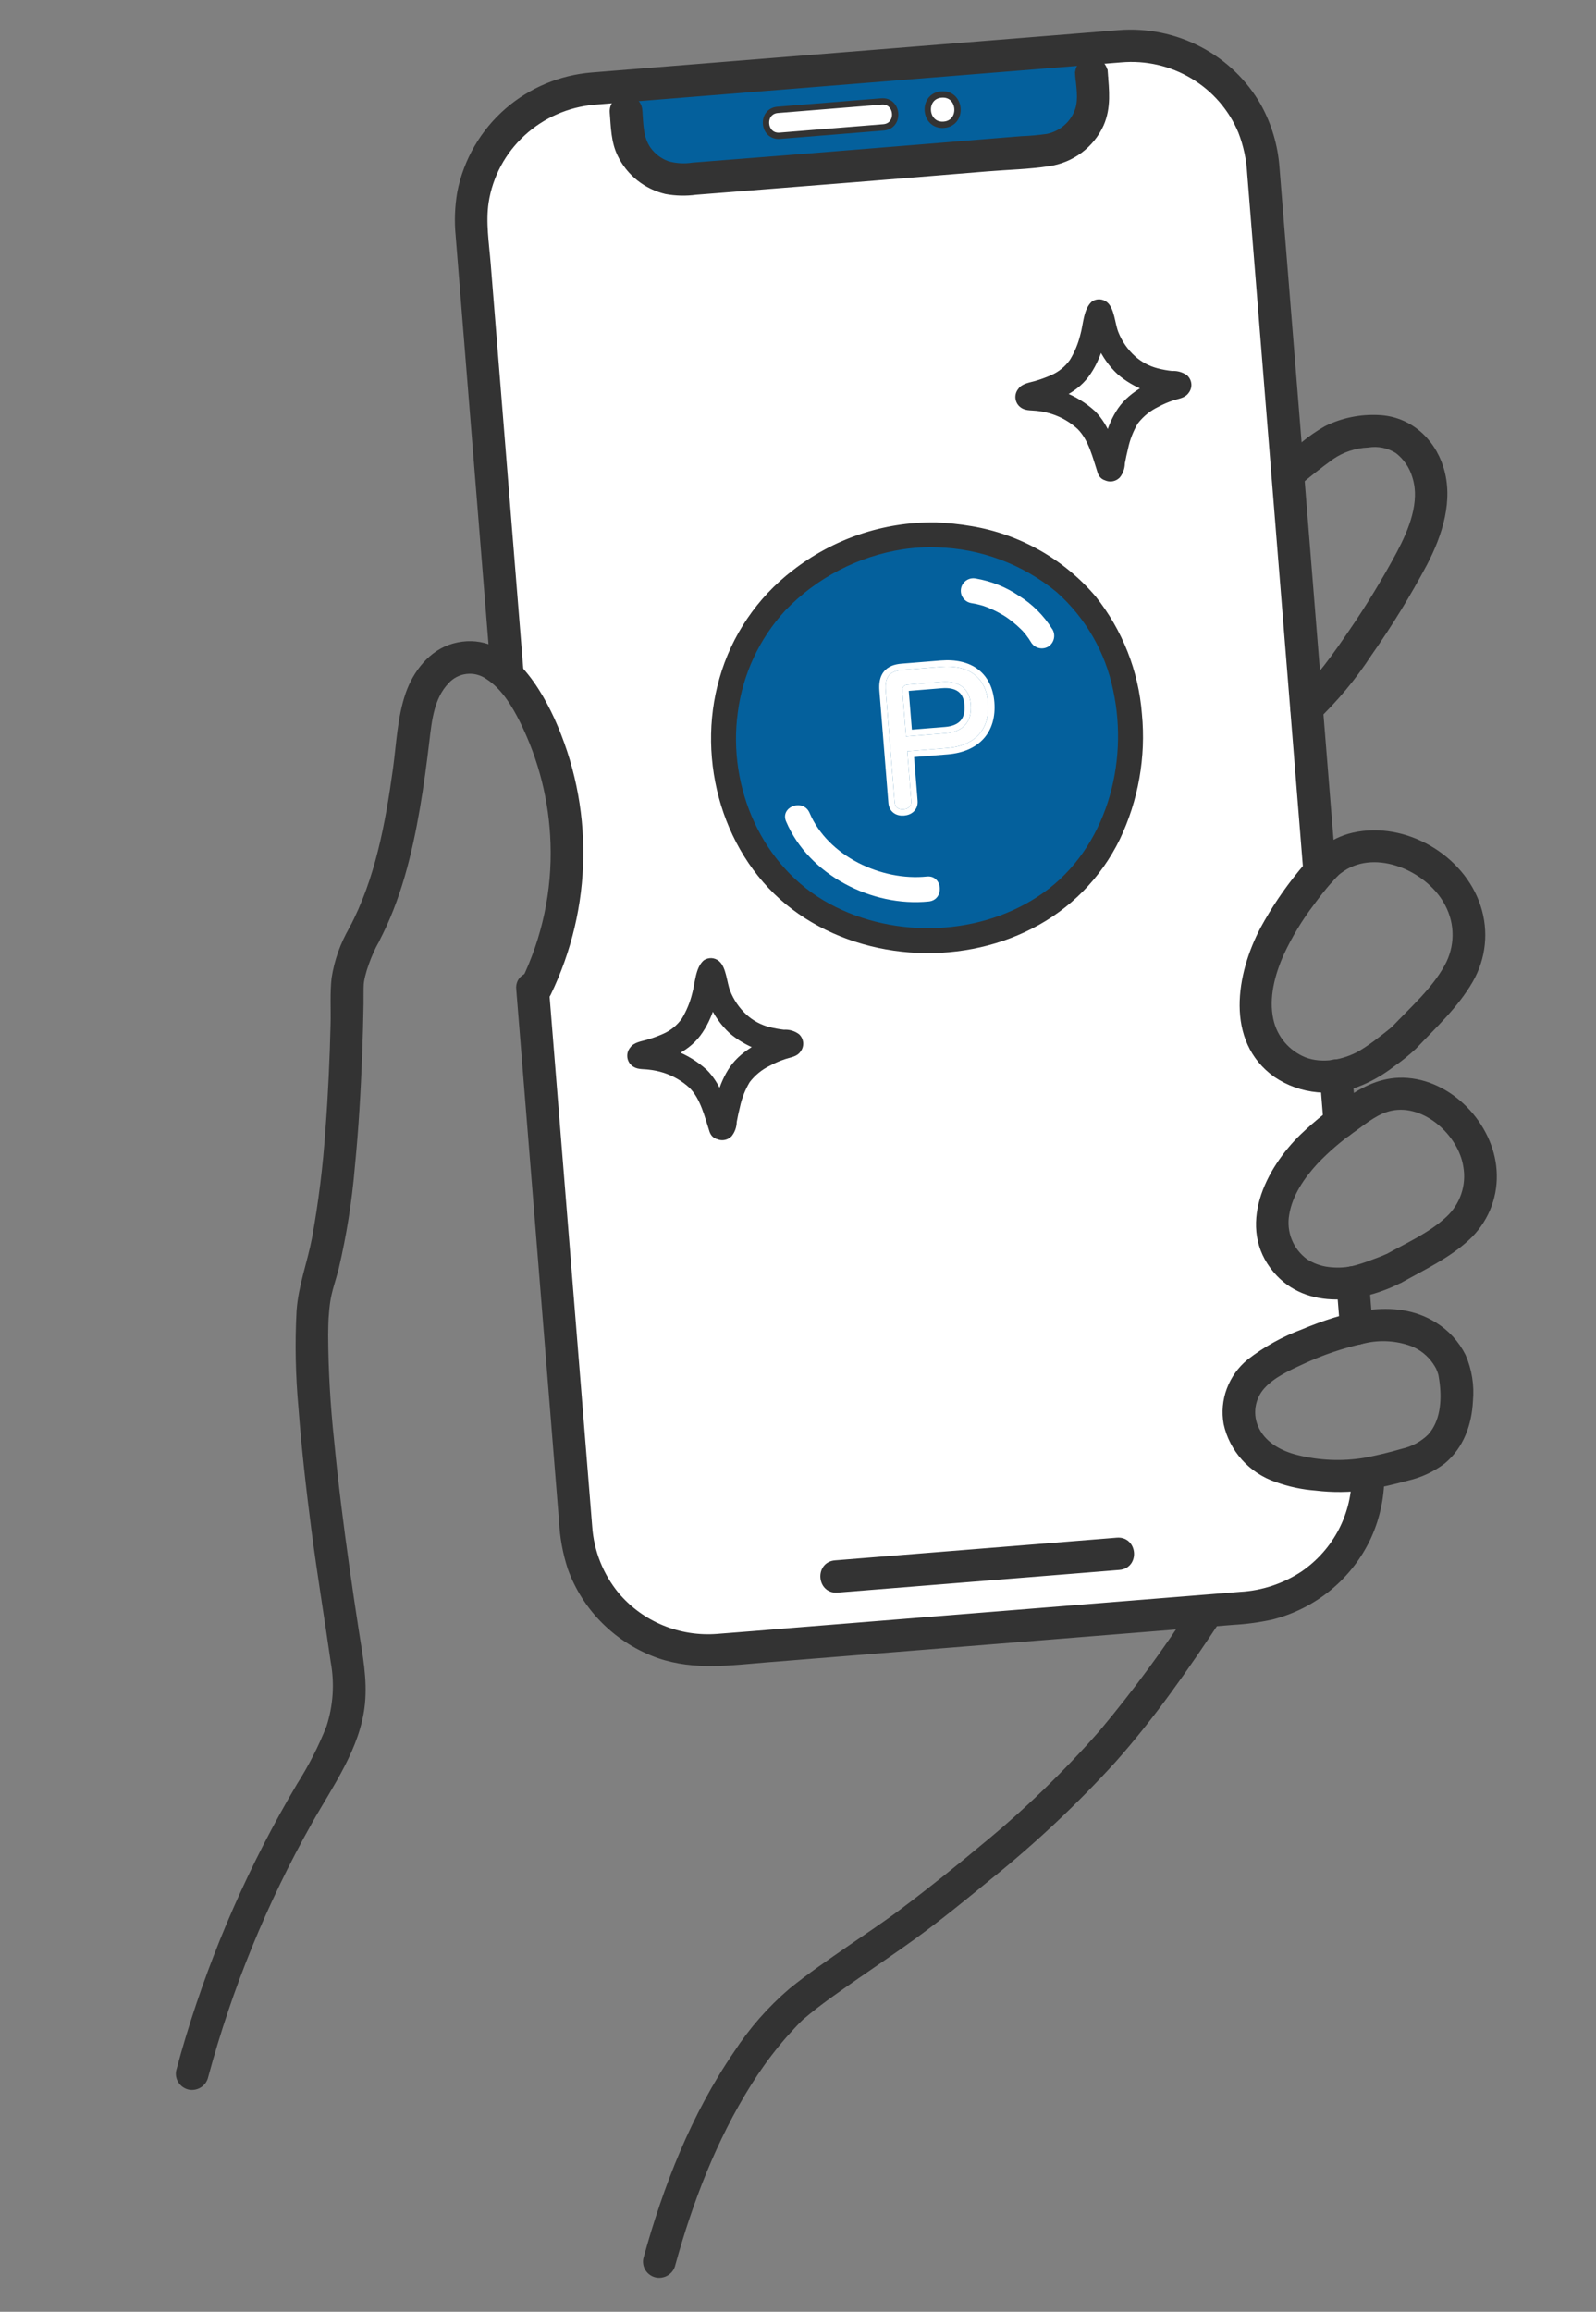
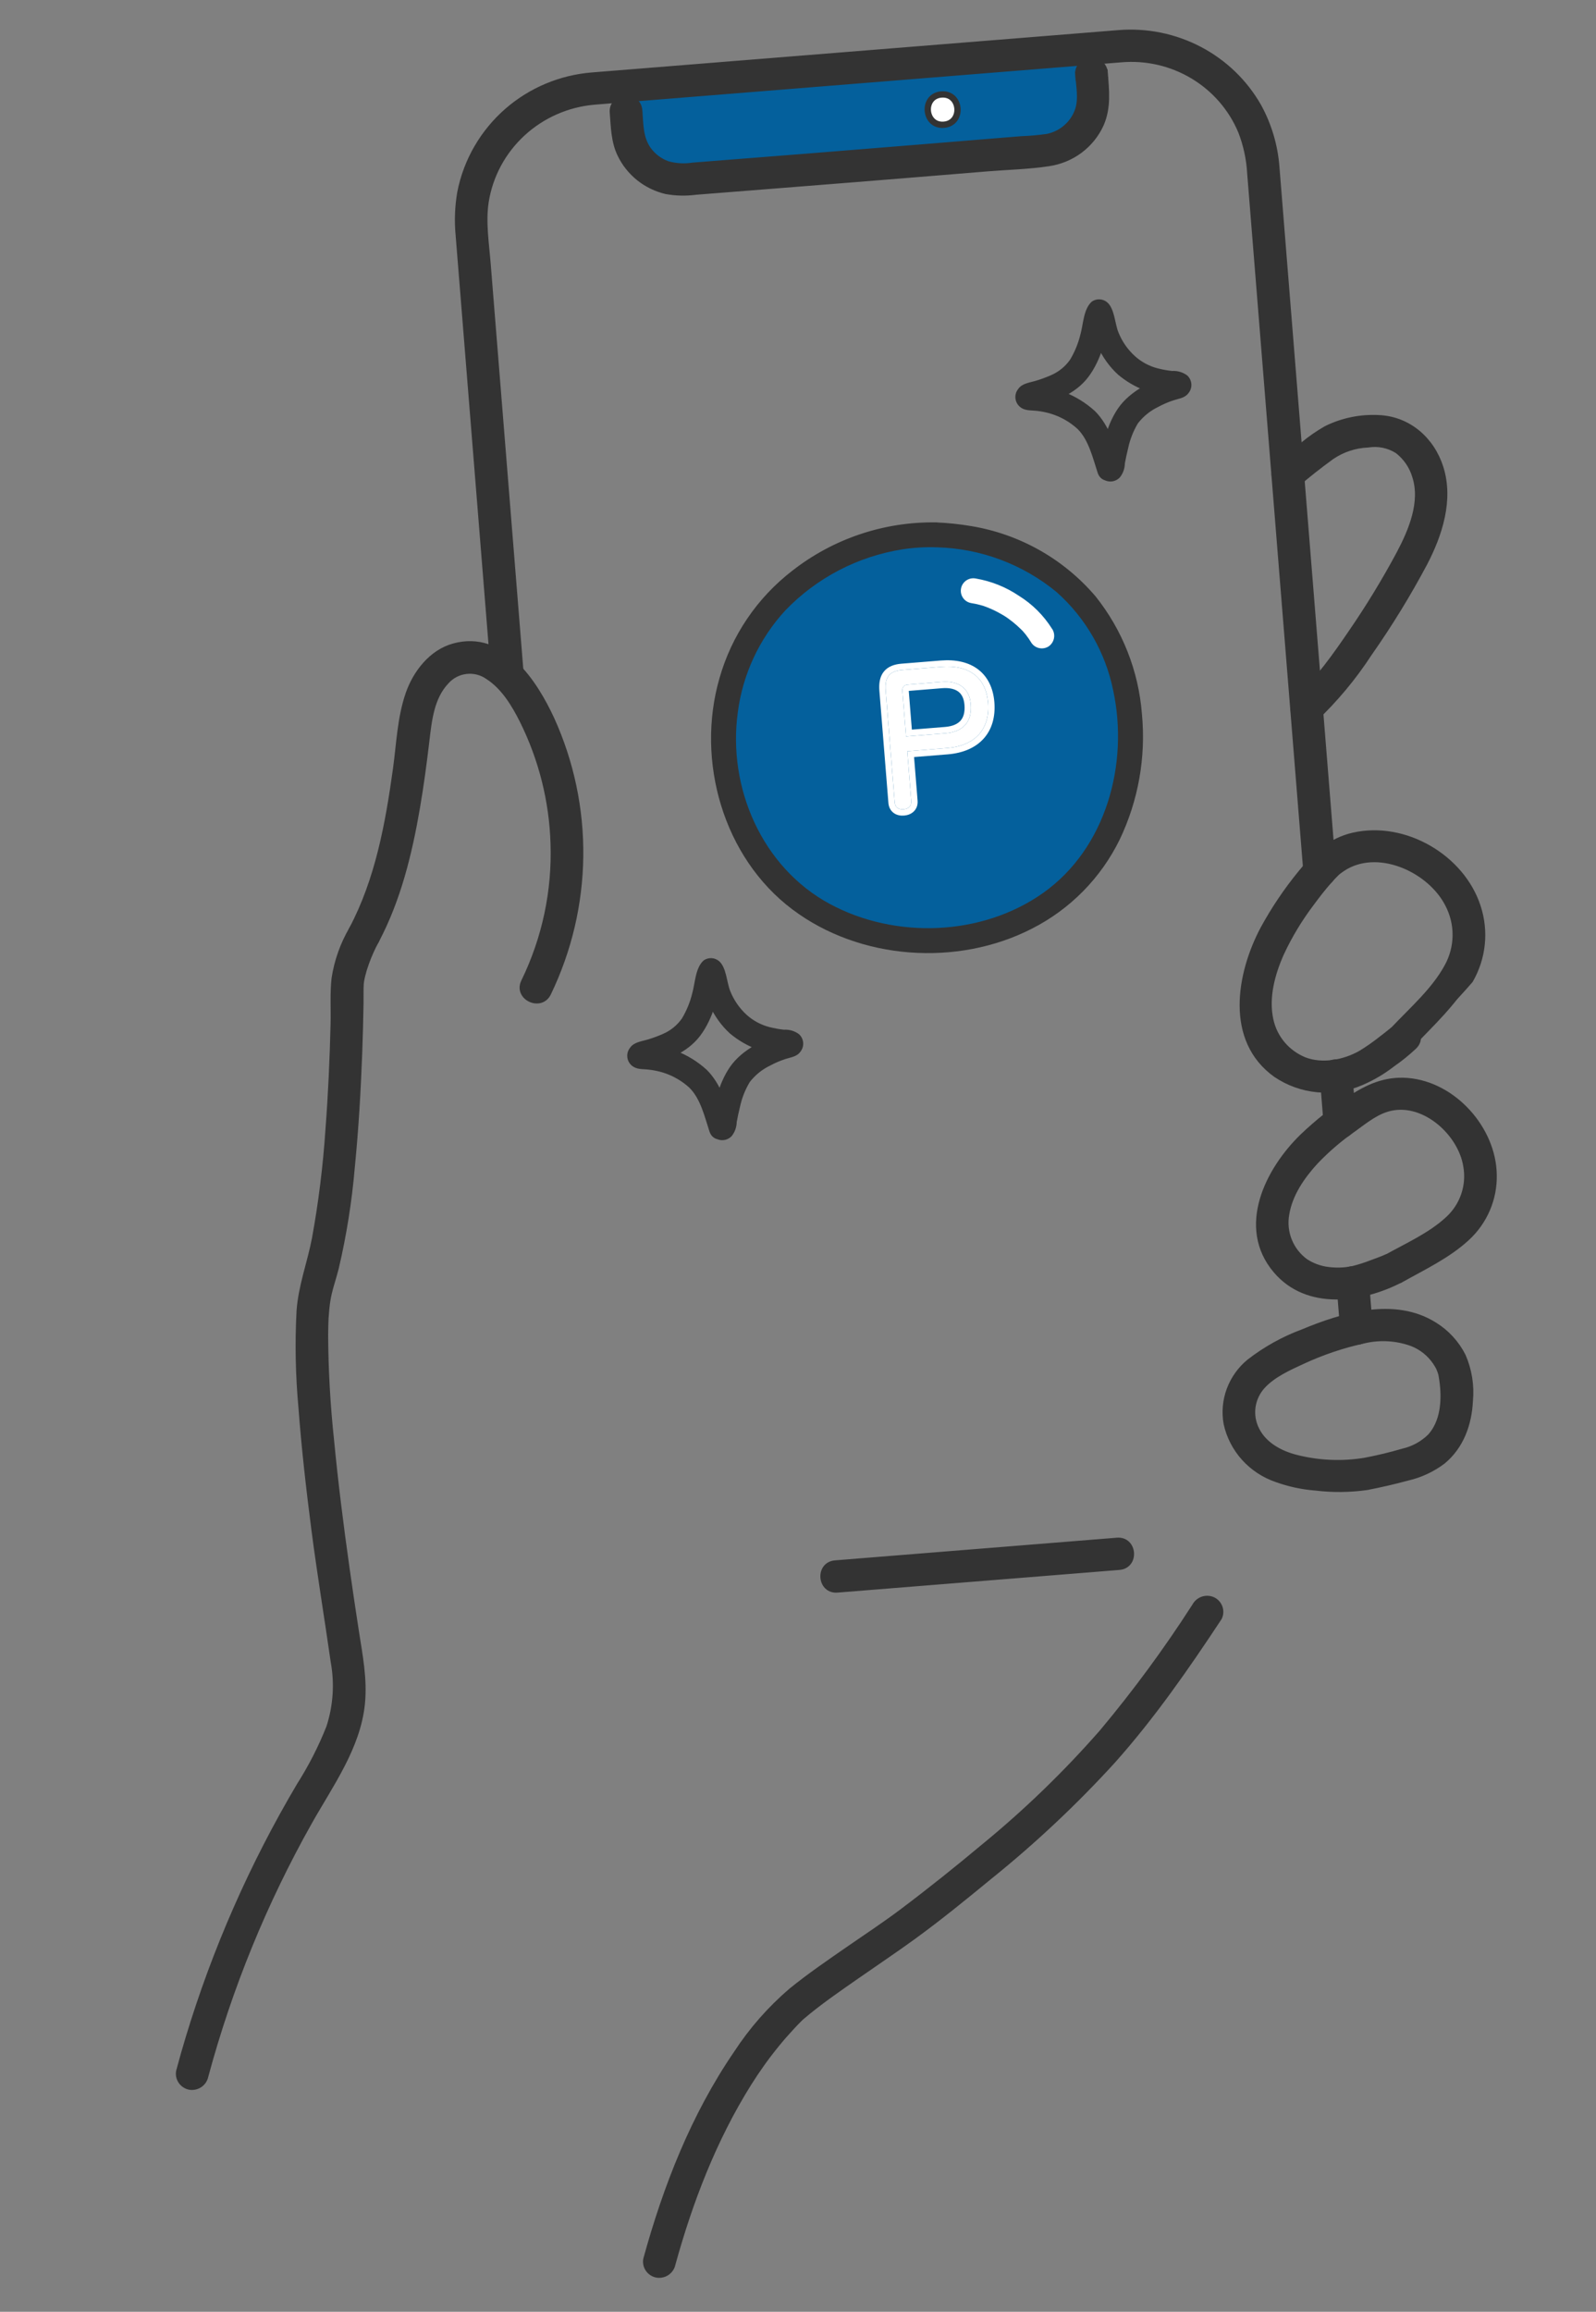
<svg xmlns="http://www.w3.org/2000/svg" width="58" height="84" viewBox="0 0 58 84" fill="none">
  <rect x="0" y="0" width="58" height="84" fill="#808080" stroke="none" />
-   <path d="M49.625 53.556C49.023 53.646 48.412 53.652 47.809 53.573C46.838 53.486 45.844 53.158 45.327 52.342C45.073 51.959 44.97 51.498 45.035 51.045C45.101 50.592 45.331 50.177 45.683 49.879C46.27 49.372 47.779 48.629 49.294 48.279L49.158 46.593C48.321 46.741 47.392 46.563 46.823 45.944C46.543 45.636 46.353 45.258 46.272 44.852C46.191 44.445 46.221 44.025 46.361 43.633C46.621 42.814 47.203 42.075 47.838 41.487C48.054 41.287 48.362 41.033 48.691 40.785L48.554 39.08C47.988 39.182 47.405 39.088 46.903 38.815C46.5 38.58 46.169 38.242 45.944 37.836C45.719 37.431 45.609 36.973 45.625 36.511C45.622 35.553 45.99 34.575 46.466 33.739C46.9 33.005 47.399 32.31 47.957 31.662L45.895 6.015C45.792 4.763 45.191 3.604 44.223 2.791C43.255 1.978 41.998 1.578 40.73 1.678L21.541 3.221C20.272 3.324 19.095 3.92 18.269 4.877C17.442 5.835 17.034 7.076 17.133 8.328L18.436 24.538C18.739 24.841 18.997 25.185 19.203 25.558C20.073 27.134 20.552 28.89 20.6 30.685C20.648 32.48 20.264 34.261 19.479 35.883L19.346 35.842L20.936 55.619C21.038 56.871 21.64 58.031 22.608 58.844C23.577 59.657 24.834 60.057 26.103 59.956L45.292 58.413C46.52 58.313 47.663 57.751 48.485 56.845C49.307 55.938 49.746 54.755 49.711 53.54L49.71 53.538C49.683 53.544 49.655 53.551 49.625 53.556Z" fill="white" stroke="#333333" stroke-width="0.23" />
  <path d="M39.614 2.03L39.737 3.556C39.778 4.066 39.613 4.571 39.277 4.961C38.941 5.351 38.462 5.594 37.946 5.636C36.092 5.788 33.312 6.015 31.434 6.17C29.557 6.317 26.776 6.537 24.922 6.684C24.405 6.724 23.894 6.561 23.5 6.23C23.106 5.898 22.862 5.426 22.821 4.916L22.698 3.39" fill="#04609C" />
  <path d="M39.614 2.03L39.737 3.556C39.778 4.066 39.613 4.571 39.277 4.961C38.941 5.351 38.462 5.594 37.946 5.636C36.092 5.788 33.312 6.015 31.434 6.17C29.557 6.317 26.776 6.537 24.922 6.684C24.405 6.724 23.894 6.561 23.5 6.23C23.106 5.898 22.862 5.426 22.821 4.916L22.698 3.39" stroke="#333333" stroke-width="0.23" />
  <path d="M47.072 17.627C47.49 17.259 47.933 16.914 48.384 16.586C48.775 16.319 49.235 16.166 49.711 16.146C50.088 16.085 50.474 16.165 50.795 16.37C51.099 16.605 51.322 16.929 51.432 17.296C51.743 18.241 51.3 19.294 50.858 20.127C50.331 21.109 49.751 22.062 49.119 22.982C48.561 23.801 47.921 24.714 47.209 25.353C47.108 25.427 47.039 25.536 47.017 25.659C46.995 25.781 47.021 25.907 47.089 26.011C47.162 26.113 47.273 26.183 47.398 26.204C47.523 26.226 47.652 26.198 47.756 26.127C48.514 25.409 49.183 24.606 49.75 23.734C50.487 22.684 51.158 21.59 51.76 20.459C52.304 19.414 52.709 18.167 52.343 17.002C52.025 15.99 51.183 15.24 50.095 15.196C49.442 15.163 48.792 15.297 48.207 15.585C47.911 15.753 47.632 15.946 47.371 16.163C47.081 16.384 46.797 16.61 46.523 16.851C46.422 16.925 46.354 17.035 46.332 17.157C46.309 17.279 46.335 17.405 46.404 17.509C46.477 17.612 46.588 17.681 46.713 17.703C46.838 17.725 46.967 17.697 47.071 17.626L47.072 17.627Z" fill="#333333" stroke="#333333" stroke-width="0.23" />
  <path d="M49.169 40.747L49.032 39.041C49.022 38.916 48.962 38.8 48.866 38.719C48.769 38.638 48.644 38.598 48.517 38.608C48.39 38.619 48.273 38.678 48.19 38.773C48.108 38.869 48.067 38.993 48.077 39.118L48.214 40.824C48.224 40.949 48.284 41.065 48.381 41.146C48.478 41.227 48.603 41.267 48.73 41.257C48.856 41.247 48.974 41.187 49.056 41.092C49.139 40.996 49.179 40.872 49.169 40.747Z" fill="#333333" stroke="#333333" stroke-width="0.23" />
  <path d="M18.901 24.303L17.718 9.595C17.659 8.857 17.532 8.069 17.645 7.333C17.795 6.378 18.266 5.5 18.982 4.84C19.698 4.179 20.618 3.774 21.593 3.69C22.193 3.639 22.794 3.593 23.394 3.545L40.097 2.202C40.309 2.185 40.521 2.168 40.733 2.151C41.651 2.07 42.571 2.281 43.358 2.753C44.145 3.224 44.758 3.931 45.109 4.772C45.298 5.259 45.409 5.772 45.438 6.293L47.481 31.702C47.53 32.309 48.485 32.233 48.436 31.625L46.382 6.08C46.325 5.304 46.101 4.549 45.725 3.865C45.227 2.991 44.485 2.276 43.587 1.805C42.688 1.334 41.672 1.127 40.657 1.208C39.996 1.261 39.336 1.315 38.675 1.368L21.966 2.711C21.812 2.724 21.659 2.736 21.506 2.748C20.376 2.841 19.306 3.29 18.453 4.028C17.562 4.801 16.957 5.844 16.732 6.993C16.642 7.511 16.623 8.039 16.674 8.561L17.946 24.38C17.995 24.986 18.95 24.91 18.901 24.303Z" fill="#333333" stroke="#333333" stroke-width="0.23" />
-   <path d="M18.875 35.932L20.431 55.273C20.459 55.849 20.564 56.42 20.742 56.969C21.005 57.701 21.431 58.366 21.987 58.915C22.543 59.464 23.217 59.884 23.958 60.144C25.253 60.585 26.554 60.394 27.881 60.287L44.81 58.926C45.282 58.9 45.75 58.837 46.212 58.736C46.98 58.541 47.696 58.177 48.304 57.673C48.912 57.168 49.398 56.536 49.726 55.822C50.055 55.092 50.213 54.299 50.19 53.502C50.175 52.893 49.221 52.972 49.235 53.579C49.248 54.288 49.084 54.99 48.756 55.623C48.428 56.255 47.947 56.797 47.355 57.202C46.676 57.649 45.889 57.91 45.075 57.955L28.816 59.263C27.9 59.337 26.984 59.416 26.067 59.484C25.379 59.537 24.689 59.428 24.053 59.166C23.417 58.904 22.853 58.496 22.409 57.976C21.818 57.264 21.468 56.388 21.406 55.469L19.829 35.856C19.78 35.249 18.825 35.325 18.874 35.933L18.875 35.932Z" fill="#333333" stroke="#333333" stroke-width="0.23" />
  <path d="M49.772 48.238L49.637 46.557C49.627 46.432 49.567 46.317 49.47 46.235C49.373 46.154 49.248 46.114 49.121 46.125C48.995 46.135 48.877 46.194 48.795 46.29C48.712 46.385 48.672 46.509 48.682 46.634L48.817 48.315C48.827 48.44 48.887 48.556 48.983 48.637C49.08 48.718 49.206 48.758 49.332 48.748C49.459 48.737 49.576 48.678 49.659 48.582C49.741 48.487 49.782 48.363 49.772 48.238Z" fill="#333333" stroke="#333333" stroke-width="0.23" />
  <path d="M39.196 2.808C39.289 3.402 40.199 3.345 40.151 2.731L40.144 2.64L39.189 2.717C39.222 3.131 39.313 3.571 39.189 3.977C39.108 4.227 38.962 4.451 38.765 4.627C38.568 4.803 38.327 4.924 38.068 4.978C37.755 5.023 37.439 5.052 37.123 5.063L36.041 5.151L33.739 5.34C30.886 5.574 28.032 5.801 25.177 6.023C24.869 6.072 24.554 6.053 24.254 5.968C23.97 5.866 23.725 5.681 23.55 5.437C23.25 5.017 23.268 4.504 23.228 4.01L22.273 4.086C22.275 4.114 22.277 4.141 22.28 4.168C22.29 4.293 22.35 4.409 22.446 4.49C22.543 4.571 22.669 4.611 22.795 4.601C22.922 4.591 23.039 4.531 23.122 4.436C23.204 4.34 23.245 4.216 23.235 4.091C23.224 3.966 23.164 3.851 23.067 3.77C22.971 3.689 22.846 3.649 22.719 3.658C22.594 3.671 22.478 3.731 22.396 3.826C22.314 3.921 22.273 4.044 22.28 4.168L23.235 4.091C23.233 4.064 23.23 4.037 23.228 4.01C23.18 3.403 22.224 3.479 22.273 4.086C22.315 4.606 22.318 5.143 22.555 5.62C22.714 5.947 22.945 6.234 23.23 6.462C23.516 6.69 23.85 6.852 24.207 6.937C24.563 7.002 24.927 7.01 25.286 6.962L26.403 6.874L28.856 6.68C30.373 6.561 31.89 6.439 33.407 6.315L35.874 6.113C36.613 6.052 37.374 6.037 38.107 5.925C38.518 5.865 38.908 5.704 39.239 5.457C39.57 5.209 39.833 4.882 40.002 4.508C40.267 3.897 40.194 3.281 40.142 2.639C40.093 2.033 39.138 2.109 39.187 2.716L39.194 2.807L40.15 2.73C40.137 2.606 40.076 2.492 39.98 2.412C39.884 2.331 39.76 2.29 39.634 2.297C39.508 2.308 39.391 2.368 39.309 2.463C39.227 2.559 39.185 2.682 39.194 2.807L39.196 2.808Z" fill="#333333" />
  <path d="M23.228 4.01C23.268 4.504 23.25 5.017 23.55 5.437C23.725 5.681 23.97 5.866 24.254 5.968C24.554 6.053 24.869 6.072 25.177 6.023C28.032 5.801 30.886 5.574 33.739 5.34L36.041 5.151L37.123 5.063C37.439 5.052 37.755 5.023 38.068 4.978C38.327 4.924 38.568 4.803 38.765 4.627C38.962 4.451 39.108 4.227 39.189 3.977C39.313 3.571 39.222 3.131 39.189 2.717L40.144 2.64L40.151 2.731C40.199 3.345 39.289 3.402 39.196 2.808L39.194 2.807M23.228 4.01L22.273 4.086M23.228 4.01C23.23 4.037 23.233 4.064 23.235 4.091M23.228 4.01C23.18 3.403 22.224 3.479 22.273 4.086M22.273 4.086C22.275 4.114 22.277 4.141 22.28 4.168M22.273 4.086C22.315 4.606 22.318 5.143 22.555 5.62C22.714 5.947 22.945 6.234 23.23 6.462C23.516 6.69 23.85 6.852 24.207 6.937C24.563 7.002 24.927 7.01 25.286 6.962L26.403 6.874L28.856 6.68C30.373 6.561 31.89 6.439 33.407 6.315L35.874 6.113C36.613 6.052 37.374 6.037 38.107 5.925C38.518 5.865 38.908 5.704 39.239 5.457C39.57 5.209 39.833 4.882 40.002 4.508C40.267 3.897 40.194 3.281 40.142 2.639C40.093 2.033 39.138 2.109 39.187 2.716L39.194 2.807M22.28 4.168C22.29 4.293 22.35 4.409 22.446 4.49C22.543 4.571 22.669 4.611 22.795 4.601C22.922 4.591 23.039 4.531 23.122 4.436C23.204 4.34 23.245 4.216 23.235 4.091M22.28 4.168C22.273 4.044 22.314 3.921 22.396 3.826C22.478 3.731 22.594 3.671 22.719 3.658C22.846 3.649 22.971 3.689 23.067 3.77C23.164 3.851 23.224 3.966 23.235 4.091M22.28 4.168L23.235 4.091M39.194 2.807L40.15 2.73C40.137 2.606 40.076 2.492 39.98 2.412C39.884 2.331 39.76 2.29 39.634 2.297C39.508 2.308 39.391 2.368 39.309 2.463C39.227 2.559 39.185 2.682 39.194 2.807Z" stroke="#333333" stroke-width="0.23" />
  <path d="M30.428 57.753C31.607 57.658 32.785 57.564 33.964 57.469L39.217 57.047L40.673 56.929C41.287 56.88 41.212 55.938 40.597 55.987C39.405 56.083 38.213 56.179 37.021 56.275L31.78 56.696L30.353 56.811C29.738 56.86 29.813 57.803 30.428 57.753L30.428 57.753Z" fill="#333333" stroke="#333333" stroke-width="0.23" />
-   <path d="M28.338 4.933C29.594 4.832 30.851 4.73 32.107 4.628C32.721 4.579 32.646 3.636 32.031 3.686C30.775 3.787 29.518 3.888 28.262 3.991C27.648 4.04 27.723 4.982 28.338 4.933Z" fill="white" stroke="#333333" stroke-width="0.23" />
  <path d="M34.301 4.533C35.017 4.475 34.931 3.375 34.212 3.433C33.494 3.491 33.583 4.59 34.301 4.533Z" fill="white" stroke="#333333" stroke-width="0.23" />
  <path d="M13.658 34.181C14.454 32.683 14.863 31.005 15.147 29.348C15.287 28.533 15.396 27.714 15.492 26.894C15.581 26.148 15.667 25.326 16.212 24.753C16.399 24.542 16.659 24.407 16.94 24.374C17.222 24.341 17.506 24.413 17.737 24.575C18.316 24.946 18.7 25.585 18.999 26.181C19.69 27.573 20.073 29.094 20.121 30.644C20.181 32.382 19.814 34.109 19.049 35.678C18.78 36.228 19.644 36.636 19.912 36.088C20.661 34.537 21.06 32.845 21.082 31.128C21.104 29.412 20.748 27.712 20.039 26.146C19.421 24.808 18.262 23.007 16.497 23.492C15.683 23.716 15.112 24.466 14.851 25.223C14.55 26.097 14.519 27.049 14.393 27.959C14.117 29.944 13.747 31.979 12.795 33.772C12.508 34.313 13.372 34.72 13.658 34.181L13.658 34.181Z" fill="#333333" stroke="#333333" stroke-width="0.23" />
  <path d="M12.795 33.772C12.476 34.32 12.262 34.921 12.165 35.546C12.104 36.081 12.141 36.64 12.129 37.178C12.098 38.468 12.041 39.759 11.942 41.046C11.853 42.376 11.689 43.7 11.45 45.012C11.28 45.897 10.953 46.742 10.891 47.645C10.83 48.809 10.854 49.974 10.96 51.134C11.072 52.629 11.243 54.12 11.435 55.607C11.642 57.202 11.906 58.788 12.133 60.379C12.278 61.175 12.223 61.995 11.972 62.766C11.681 63.503 11.319 64.211 10.893 64.881C9.18 67.774 7.823 70.859 6.854 74.069C6.734 74.466 6.621 74.864 6.514 75.265C6.491 75.388 6.519 75.515 6.59 75.618C6.661 75.721 6.77 75.793 6.894 75.818C7.019 75.839 7.147 75.811 7.251 75.741C7.356 75.671 7.429 75.563 7.455 75.441C8.322 72.218 9.59 69.112 11.232 66.195C11.993 64.843 12.986 63.487 13.147 61.905C13.236 61.019 13.064 60.15 12.928 59.279C12.808 58.505 12.693 57.73 12.584 56.955C12.367 55.417 12.173 53.876 12.025 52.33C11.889 51.061 11.817 49.786 11.81 48.51C11.811 48.393 11.813 48.277 11.816 48.161C11.818 48.101 11.82 48.042 11.822 47.983C11.823 47.958 11.824 47.933 11.825 47.908C11.833 47.752 11.822 47.954 11.828 47.867C11.841 47.667 11.859 47.467 11.889 47.269C11.95 46.861 12.096 46.475 12.196 46.076C12.481 44.862 12.676 43.63 12.781 42.389C12.917 41.02 12.996 39.647 13.048 38.274C13.07 37.673 13.086 37.073 13.096 36.472C13.1 36.22 13.091 35.965 13.105 35.713C13.101 35.793 13.113 35.667 13.117 35.644C13.128 35.575 13.143 35.508 13.159 35.44C13.196 35.291 13.24 35.144 13.293 35C13.393 34.718 13.515 34.444 13.658 34.18C13.955 33.644 13.09 33.238 12.795 33.77L12.795 33.772Z" fill="#333333" stroke="#333333" stroke-width="0.23" />
  <path d="M24.431 82.269C25.062 79.977 25.931 77.716 27.201 75.69C27.513 75.193 27.855 74.715 28.227 74.26C28.404 74.043 28.59 73.831 28.782 73.626C28.868 73.534 28.955 73.442 29.045 73.354C29.067 73.333 29.089 73.312 29.111 73.291C29.183 73.22 29.048 73.345 29.124 73.28C29.759 72.736 30.456 72.262 31.141 71.783C31.818 71.311 32.505 70.852 33.173 70.367C34.122 69.678 35.035 68.933 35.94 68.189C37.546 66.897 39.049 65.485 40.435 63.965C41.875 62.349 43.106 60.572 44.295 58.772C44.35 58.659 44.357 58.529 44.315 58.411C44.273 58.293 44.186 58.196 44.072 58.141C43.957 58.09 43.826 58.084 43.707 58.125C43.588 58.167 43.49 58.252 43.432 58.362C42.406 59.96 41.279 61.493 40.058 62.951C38.751 64.443 37.323 65.827 35.786 67.087C34.809 67.904 33.812 68.703 32.793 69.469C32.172 69.937 31.519 70.366 30.88 70.808C30.164 71.305 29.437 71.799 28.762 72.348C27.993 73.007 27.324 73.77 26.774 74.615C25.223 76.879 24.212 79.466 23.491 82.092C23.468 82.215 23.495 82.342 23.566 82.445C23.637 82.548 23.746 82.62 23.871 82.644C23.995 82.665 24.123 82.638 24.228 82.568C24.332 82.498 24.405 82.39 24.432 82.268L24.431 82.269Z" fill="#333333" stroke="#333333" stroke-width="0.23" />
  <path d="M49.587 53.085C48.766 53.218 47.926 53.182 47.12 52.98C46.527 52.834 45.933 52.516 45.654 51.956C45.521 51.695 45.472 51.4 45.514 51.111C45.556 50.822 45.687 50.552 45.889 50.338C46.259 49.941 46.828 49.681 47.315 49.458C48.035 49.122 48.791 48.867 49.569 48.697C50.15 48.562 50.757 48.598 51.317 48.801C51.665 48.937 51.963 49.174 52.172 49.48C52.215 49.542 52.252 49.606 52.289 49.67C52.294 49.679 52.259 49.596 52.295 49.685C52.309 49.72 52.325 49.754 52.338 49.788C52.358 49.84 52.375 49.892 52.389 49.946C52.391 49.954 52.399 49.989 52.389 49.947C52.375 49.885 52.397 49.997 52.397 49.997C52.411 50.089 52.427 50.181 52.437 50.274C52.512 50.931 52.451 51.685 51.986 52.203C51.71 52.475 51.362 52.665 50.982 52.751C50.523 52.885 50.058 52.997 49.588 53.085C49.463 53.099 49.347 53.159 49.266 53.254C49.184 53.349 49.142 53.471 49.148 53.595C49.159 53.719 49.219 53.835 49.316 53.916C49.412 53.997 49.537 54.037 49.664 54.028C50.16 53.932 50.655 53.819 51.143 53.686C51.61 53.579 52.048 53.375 52.429 53.087C53.089 52.538 53.372 51.733 53.413 50.902C53.465 50.348 53.377 49.79 53.155 49.279C52.921 48.813 52.56 48.421 52.113 48.147C50.668 47.246 48.807 47.807 47.358 48.409C46.657 48.669 46 49.034 45.41 49.491C45.085 49.758 44.837 50.106 44.691 50.498C44.545 50.89 44.507 51.313 44.581 51.724C44.682 52.185 44.903 52.613 45.22 52.966C45.538 53.319 45.942 53.586 46.394 53.74C46.851 53.906 47.33 54.009 47.815 54.046C48.429 54.12 49.051 54.114 49.664 54.028C49.789 54.014 49.904 53.954 49.986 53.859C50.068 53.764 50.11 53.642 50.103 53.518C50.093 53.393 50.032 53.278 49.936 53.197C49.839 53.116 49.714 53.076 49.587 53.085Z" fill="#333333" />
  <path d="M49.664 54.028C49.537 54.037 49.412 53.997 49.316 53.916C49.219 53.835 49.159 53.719 49.148 53.595C49.142 53.471 49.184 53.349 49.266 53.254C49.347 53.159 49.463 53.099 49.588 53.085C50.058 52.997 50.523 52.885 50.982 52.751C51.362 52.665 51.71 52.475 51.986 52.203C52.451 51.685 52.512 50.931 52.437 50.274C52.427 50.181 52.411 50.089 52.397 49.997C52.397 49.997 52.375 49.885 52.389 49.947C52.399 49.989 52.391 49.954 52.389 49.946C52.375 49.892 52.358 49.84 52.338 49.788C52.325 49.754 52.309 49.72 52.295 49.685C52.259 49.596 52.294 49.679 52.289 49.67C52.252 49.606 52.215 49.542 52.172 49.48C51.963 49.174 51.665 48.937 51.317 48.801C50.757 48.598 50.15 48.562 49.569 48.697C48.791 48.867 48.035 49.122 47.315 49.458C46.828 49.681 46.259 49.941 45.889 50.338C45.687 50.552 45.556 50.822 45.514 51.111C45.472 51.4 45.521 51.695 45.654 51.956C45.933 52.516 46.527 52.834 47.12 52.98C47.926 53.182 48.766 53.218 49.587 53.085C49.714 53.076 49.839 53.116 49.936 53.197C50.032 53.278 50.093 53.393 50.103 53.518C50.11 53.642 50.068 53.764 49.986 53.859C49.904 53.954 49.789 54.014 49.664 54.028ZM49.664 54.028C50.16 53.932 50.655 53.819 51.143 53.686C51.61 53.579 52.048 53.375 52.429 53.087C53.089 52.538 53.372 51.733 53.413 50.902C53.465 50.348 53.377 49.79 53.155 49.279C52.921 48.813 52.56 48.421 52.113 48.147C50.668 47.246 48.807 47.807 47.358 48.409C46.657 48.669 46 49.034 45.41 49.491C45.085 49.758 44.837 50.106 44.691 50.498C44.545 50.89 44.507 51.313 44.581 51.724C44.682 52.185 44.903 52.613 45.22 52.966C45.538 53.319 45.942 53.586 46.394 53.74C46.851 53.906 47.33 54.009 47.815 54.046C48.429 54.12 49.051 54.114 49.664 54.028Z" stroke="#333333" stroke-width="0.23" />
  <path d="M51.388 38.011C52.103 37.255 52.902 36.52 53.423 35.612C53.653 35.211 53.797 34.768 53.844 34.309C53.891 33.851 53.841 33.389 53.697 32.951C53.122 31.168 51.051 29.943 49.184 30.368C48.357 30.556 47.788 31.095 47.28 31.73C46.761 32.363 46.303 33.043 45.913 33.76C45.046 35.397 44.629 37.789 46.377 39.036C46.827 39.34 47.348 39.526 47.891 39.575C48.435 39.623 48.982 39.534 49.481 39.314C49.875 39.144 50.246 38.925 50.585 38.662C50.869 38.465 51.138 38.248 51.389 38.011C51.823 37.575 51.091 36.966 50.661 37.399C50.587 37.473 50.736 37.342 50.655 37.404C50.616 37.434 50.579 37.467 50.541 37.498C50.425 37.593 50.306 37.684 50.187 37.775C49.957 37.958 49.715 38.126 49.464 38.279C48.866 38.623 48.045 38.782 47.388 38.522C47.078 38.394 46.803 38.193 46.589 37.937C46.375 37.68 46.228 37.376 46.16 37.051C45.984 36.243 46.22 35.374 46.55 34.635C46.85 33.99 47.219 33.379 47.65 32.811C47.855 32.533 48.066 32.259 48.296 31.999C48.386 31.898 48.478 31.799 48.576 31.705C48.587 31.695 48.647 31.644 48.584 31.697C48.604 31.68 48.624 31.663 48.646 31.647C48.73 31.583 48.818 31.524 48.91 31.471C50.2 30.755 52.007 31.634 52.624 32.847C52.811 33.2 52.907 33.593 52.903 33.992C52.899 34.391 52.794 34.783 52.6 35.133C52.132 35.993 51.328 36.692 50.661 37.399C50.237 37.845 50.968 38.456 51.388 38.011Z" fill="#333333" />
-   <path d="M50.661 37.399C51.091 36.966 51.823 37.575 51.389 38.011C51.138 38.248 50.869 38.465 50.585 38.662C50.246 38.925 49.875 39.144 49.481 39.314C48.982 39.534 48.435 39.623 47.891 39.575C47.348 39.526 46.827 39.34 46.377 39.036C44.629 37.789 45.046 35.397 45.913 33.76C46.303 33.043 46.761 32.363 47.28 31.73C47.788 31.095 48.357 30.556 49.184 30.368C51.051 29.943 53.122 31.168 53.697 32.951C53.841 33.389 53.891 33.851 53.844 34.309C53.797 34.768 53.653 35.211 53.423 35.612C52.902 36.52 52.103 37.255 51.388 38.011C50.968 38.456 50.237 37.845 50.661 37.399ZM50.661 37.399C50.587 37.473 50.736 37.342 50.655 37.404C50.616 37.434 50.579 37.467 50.541 37.498C50.425 37.593 50.306 37.684 50.187 37.775C49.957 37.958 49.715 38.126 49.464 38.279C48.866 38.623 48.045 38.782 47.388 38.522C47.078 38.394 46.803 38.193 46.589 37.937C46.375 37.68 46.228 37.376 46.16 37.051C45.984 36.243 46.22 35.374 46.55 34.635C46.85 33.99 47.219 33.379 47.65 32.811C47.855 32.533 48.066 32.259 48.296 31.999C48.386 31.898 48.478 31.799 48.576 31.705C48.587 31.695 48.647 31.644 48.584 31.697C48.604 31.68 48.624 31.663 48.646 31.647C48.73 31.583 48.818 31.524 48.91 31.471C50.2 30.755 52.007 31.634 52.624 32.847C52.811 33.2 52.907 33.593 52.903 33.992C52.899 34.391 52.794 34.783 52.6 35.133C52.132 35.993 51.328 36.692 50.661 37.399Z" stroke="#333333" stroke-width="0.23" />
+   <path d="M50.661 37.399C51.091 36.966 51.823 37.575 51.389 38.011C51.138 38.248 50.869 38.465 50.585 38.662C50.246 38.925 49.875 39.144 49.481 39.314C48.982 39.534 48.435 39.623 47.891 39.575C47.348 39.526 46.827 39.34 46.377 39.036C44.629 37.789 45.046 35.397 45.913 33.76C46.303 33.043 46.761 32.363 47.28 31.73C47.788 31.095 48.357 30.556 49.184 30.368C51.051 29.943 53.122 31.168 53.697 32.951C53.841 33.389 53.891 33.851 53.844 34.309C53.797 34.768 53.653 35.211 53.423 35.612C50.968 38.456 50.237 37.845 50.661 37.399ZM50.661 37.399C50.587 37.473 50.736 37.342 50.655 37.404C50.616 37.434 50.579 37.467 50.541 37.498C50.425 37.593 50.306 37.684 50.187 37.775C49.957 37.958 49.715 38.126 49.464 38.279C48.866 38.623 48.045 38.782 47.388 38.522C47.078 38.394 46.803 38.193 46.589 37.937C46.375 37.68 46.228 37.376 46.16 37.051C45.984 36.243 46.22 35.374 46.55 34.635C46.85 33.99 47.219 33.379 47.65 32.811C47.855 32.533 48.066 32.259 48.296 31.999C48.386 31.898 48.478 31.799 48.576 31.705C48.587 31.695 48.647 31.644 48.584 31.697C48.604 31.68 48.624 31.663 48.646 31.647C48.73 31.583 48.818 31.524 48.91 31.471C50.2 30.755 52.007 31.634 52.624 32.847C52.811 33.2 52.907 33.593 52.903 33.992C52.899 34.391 52.794 34.783 52.6 35.133C52.132 35.993 51.328 36.692 50.661 37.399Z" stroke="#333333" stroke-width="0.23" />
  <path d="M50.921 46.48C51.734 46.025 52.606 45.613 53.296 44.979C53.615 44.687 53.867 44.332 54.037 43.937C54.206 43.542 54.289 43.117 54.279 42.688C54.259 41.048 52.832 39.417 51.145 39.282C50.352 39.219 49.71 39.508 49.069 39.934C48.457 40.335 47.884 40.79 47.356 41.293C46.087 42.52 45.053 44.59 46.375 46.153C47.519 47.506 49.501 47.222 50.92 46.479C51.024 46.407 51.094 46.297 51.117 46.174C51.139 46.051 51.111 45.924 51.04 45.821C50.965 45.721 50.854 45.653 50.73 45.631C50.606 45.609 50.478 45.636 50.373 45.704C50.536 45.619 50.32 45.72 50.263 45.743C50.135 45.794 50.006 45.842 49.876 45.889C49.631 45.986 49.38 46.065 49.124 46.127C48.844 46.178 48.558 46.186 48.276 46.152C47.974 46.117 47.684 46.012 47.431 45.846C47.165 45.651 46.959 45.386 46.837 45.082C46.715 44.778 46.68 44.446 46.737 44.123C46.854 43.39 47.301 42.741 47.797 42.2C48.22 41.757 48.687 41.356 49.192 41.006C49.629 40.688 50.046 40.35 50.547 40.246C51.81 39.981 53.106 41.189 53.29 42.364C53.354 42.717 53.327 43.082 53.211 43.422C53.095 43.764 52.893 44.07 52.625 44.314C51.987 44.904 51.127 45.284 50.374 45.705C50.271 45.778 50.2 45.888 50.178 46.011C50.156 46.134 50.183 46.261 50.255 46.364C50.329 46.464 50.44 46.532 50.564 46.553C50.688 46.575 50.816 46.549 50.921 46.48Z" fill="#333333" stroke="#333333" stroke-width="0.23" />
  <path d="M34.016 19.435C36.057 19.517 38.018 20.275 39.371 21.847C41.782 24.646 41.626 29.488 39.016 32.103C36.208 34.916 30.988 34.859 28.267 31.963C25.547 29.067 25.64 24.208 28.547 21.536C29.98 20.218 32.083 19.355 34.016 19.435Z" fill="#04609C" />
  <path d="M34.053 19.887C35.641 19.93 37.17 20.502 38.396 21.512C39.452 22.45 40.175 23.706 40.455 25.091C41.029 27.756 40.195 30.827 37.907 32.446C35.687 34.017 32.54 34.13 30.161 32.848C27.693 31.52 26.436 28.616 26.812 25.886C26.99 24.503 27.592 23.21 28.535 22.184C29.677 20.995 31.178 20.213 32.807 19.959C33.219 19.896 33.636 19.872 34.053 19.887C34.173 19.876 34.283 19.819 34.361 19.727C34.439 19.636 34.478 19.517 34.469 19.397C34.457 19.278 34.399 19.169 34.308 19.091C34.217 19.014 34.099 18.974 33.98 18.981C32.105 18.96 30.278 19.578 28.8 20.732C27.517 21.718 26.586 23.091 26.145 24.648C25.282 27.638 26.278 31.154 28.8 33.047C31.246 34.885 34.789 35.134 37.502 33.742C38.889 33.038 40.009 31.901 40.692 30.503C41.37 29.083 41.649 27.504 41.498 25.937C41.376 24.379 40.79 22.894 39.816 21.672C38.663 20.317 37.068 19.413 35.312 19.119C34.872 19.043 34.426 18.997 33.98 18.981C33.86 18.991 33.749 19.048 33.671 19.14C33.593 19.231 33.554 19.35 33.563 19.47C33.576 19.589 33.633 19.699 33.724 19.777C33.816 19.855 33.933 19.894 34.053 19.887Z" fill="#333333" />
-   <path d="M28.568 29.849C29.392 31.793 31.693 32.968 33.753 32.755C34.334 32.695 34.263 31.789 33.68 31.849C32.036 32.019 30.09 31.113 29.421 29.538C29.194 29.002 28.338 29.308 28.567 29.849L28.568 29.849Z" fill="white" />
  <path d="M38.232 22.848C37.927 22.361 37.515 21.951 37.027 21.648C36.554 21.329 36.019 21.115 35.457 21.02C35.398 21.009 35.338 21.009 35.279 21.021C35.221 21.033 35.166 21.057 35.116 21.09C35.067 21.124 35.025 21.167 34.992 21.216C34.959 21.266 34.936 21.322 34.925 21.381C34.914 21.439 34.914 21.5 34.926 21.558C34.938 21.616 34.962 21.672 34.995 21.721C35.029 21.771 35.072 21.813 35.122 21.846C35.172 21.878 35.227 21.901 35.286 21.912C35.402 21.93 35.517 21.954 35.63 21.985C35.658 21.992 35.686 22.001 35.714 22.009C35.797 22.032 35.667 21.99 35.718 22.008C35.78 22.031 35.841 22.052 35.902 22.077C36.014 22.122 36.125 22.173 36.233 22.229C36.288 22.257 36.342 22.287 36.395 22.318C36.427 22.336 36.459 22.355 36.491 22.374C36.501 22.38 36.588 22.435 36.536 22.402C36.484 22.369 36.58 22.432 36.58 22.432C36.605 22.45 36.631 22.468 36.656 22.486C36.706 22.522 36.755 22.559 36.803 22.598C36.903 22.678 36.999 22.762 37.09 22.852C37.112 22.873 37.133 22.894 37.154 22.915C37.187 22.949 37.201 22.967 37.161 22.921C37.2 22.965 37.238 23.01 37.275 23.056C37.352 23.154 37.424 23.258 37.488 23.366C37.557 23.464 37.662 23.531 37.781 23.552C37.899 23.573 38.021 23.547 38.12 23.479C38.216 23.408 38.282 23.302 38.303 23.185C38.324 23.067 38.299 22.946 38.233 22.846L38.232 22.848Z" fill="white" />
  <path d="M40.022 17.369L40.06 17.395C40.154 17.468 40.271 17.503 40.39 17.494C40.509 17.484 40.619 17.43 40.7 17.343C40.814 17.198 40.876 17.019 40.879 16.834C40.912 16.656 40.95 16.478 40.994 16.301C41.061 15.978 41.182 15.668 41.351 15.384C41.548 15.129 41.801 14.924 42.091 14.785C42.267 14.689 42.452 14.61 42.643 14.547C42.843 14.48 43.063 14.464 43.193 14.281C43.268 14.188 43.305 14.069 43.295 13.95C43.285 13.831 43.231 13.72 43.142 13.64C42.984 13.524 42.79 13.467 42.594 13.479C42.415 13.46 42.238 13.427 42.064 13.382C41.761 13.303 41.482 13.153 41.249 12.945C40.982 12.704 40.775 12.405 40.642 12.07C40.513 11.746 40.504 11.212 40.234 10.983C40.158 10.919 40.062 10.882 39.962 10.877C39.862 10.872 39.763 10.9 39.68 10.957C39.37 11.23 39.371 11.779 39.26 12.164C39.182 12.483 39.056 12.789 38.886 13.071C38.713 13.318 38.474 13.512 38.197 13.632C38.024 13.708 37.847 13.774 37.666 13.829C37.442 13.9 37.145 13.923 37.003 14.133C36.928 14.226 36.891 14.344 36.901 14.463C36.911 14.582 36.965 14.693 37.054 14.773C37.239 14.936 37.446 14.902 37.673 14.928C37.859 14.947 38.042 14.986 38.219 15.042C38.568 15.153 38.888 15.339 39.158 15.585C39.566 15.986 39.716 16.653 39.89 17.179C40.073 17.734 40.927 17.424 40.743 16.868C40.523 16.197 40.305 15.448 39.791 14.937C39.123 14.329 38.251 13.997 37.349 14.007L37.679 14.114L37.643 14.082L37.694 14.722L37.722 14.681L37.532 14.814C38.287 14.604 39.066 14.343 39.556 13.691C40.024 13.067 40.232 12.204 40.351 11.447L40.165 11.735L40.2 11.704L39.646 11.677L39.683 11.709L39.524 11.399C39.687 12.24 39.984 13.018 40.629 13.611C41.217 14.107 41.958 14.386 42.727 14.402L42.518 14.302L42.553 14.335L42.502 13.695L42.474 13.734L42.665 13.601C41.925 13.782 41.077 14.191 40.633 14.835C40.216 15.443 40.054 16.216 39.941 16.933L40.042 16.724L40.008 16.755L40.649 16.703L40.611 16.678C40.518 16.604 40.4 16.567 40.28 16.577C40.161 16.586 40.051 16.641 39.971 16.73C39.893 16.822 39.856 16.94 39.865 17.06C39.875 17.18 39.931 17.291 40.022 17.369Z" fill="#333333" />
  <path d="M25.916 41.302L25.954 41.328C26.048 41.401 26.166 41.437 26.284 41.427C26.403 41.418 26.513 41.364 26.594 41.276C26.707 41.131 26.77 40.952 26.773 40.768C26.806 40.589 26.843 40.411 26.888 40.235C26.955 39.911 27.076 39.602 27.245 39.319C27.441 39.064 27.694 38.859 27.984 38.72C28.161 38.624 28.345 38.545 28.536 38.482C28.734 38.415 28.955 38.4 29.086 38.216C29.161 38.123 29.197 38.005 29.188 37.886C29.178 37.767 29.123 37.656 29.035 37.576C28.877 37.459 28.683 37.402 28.487 37.415C28.308 37.395 28.131 37.362 27.957 37.318C27.655 37.239 27.376 37.09 27.142 36.882C26.876 36.641 26.669 36.342 26.536 36.008C26.407 35.684 26.398 35.15 26.129 34.921C26.052 34.857 25.956 34.819 25.856 34.814C25.756 34.81 25.657 34.838 25.574 34.895C25.265 35.167 25.265 35.717 25.154 36.101C25.076 36.421 24.95 36.726 24.781 37.008C24.607 37.255 24.369 37.449 24.092 37.568C23.919 37.644 23.742 37.71 23.561 37.765C23.336 37.836 23.04 37.86 22.898 38.069C22.823 38.162 22.786 38.28 22.796 38.4C22.805 38.519 22.86 38.63 22.949 38.709C23.134 38.872 23.341 38.837 23.568 38.865C23.753 38.884 23.936 38.922 24.114 38.978C24.462 39.09 24.782 39.275 25.052 39.522C25.46 39.922 25.61 40.588 25.783 41.114C25.966 41.669 26.82 41.359 26.637 40.803C26.416 40.133 26.199 39.384 25.684 38.873C25.018 38.266 24.145 37.934 23.244 37.944L23.574 38.05L23.538 38.018L23.589 38.658L23.617 38.618L23.426 38.75C24.181 38.541 24.961 38.28 25.45 37.628C25.918 37.005 26.126 36.142 26.244 35.385L26.058 35.673L26.094 35.642L25.539 35.615L25.576 35.646L25.418 35.337C25.581 36.177 25.878 36.955 26.522 37.548C27.11 38.043 27.85 38.322 28.619 38.338L28.41 38.237L28.446 38.271L28.394 37.631L28.366 37.67L28.557 37.537C27.817 37.718 26.97 38.127 26.526 38.771C26.109 39.378 25.947 40.151 25.835 40.868L25.935 40.658L25.902 40.69L26.542 40.638L26.504 40.613C26.411 40.538 26.293 40.502 26.174 40.512C26.055 40.521 25.944 40.576 25.864 40.664C25.788 40.757 25.75 40.875 25.76 40.994C25.77 41.113 25.826 41.224 25.916 41.302Z" fill="#333333" />
  <path d="M32.971 27.297L33.117 29.111C33.131 29.291 33.01 29.391 32.837 29.405C32.657 29.419 32.528 29.34 32.514 29.154L32.187 25.089C32.147 24.595 32.33 24.381 32.785 24.344L34.208 24.229C35.221 24.148 35.833 24.621 35.907 25.532C35.984 26.493 35.439 27.099 34.42 27.181L32.971 27.297ZM32.927 26.759L34.364 26.643C35.011 26.591 35.329 26.217 35.279 25.595C35.233 25.018 34.855 24.726 34.214 24.777L32.983 24.877C32.842 24.888 32.784 24.976 32.795 25.117L32.927 26.759Z" fill="white" />
  <path fill-rule="evenodd" clip-rule="evenodd" d="M33.218 27.508L33.346 29.093C33.358 29.242 33.313 29.382 33.208 29.484C33.109 29.581 32.979 29.624 32.855 29.634C32.73 29.644 32.593 29.624 32.478 29.54C32.357 29.451 32.296 29.318 32.285 29.172L31.958 25.107C31.936 24.837 31.969 24.588 32.122 24.4C32.277 24.21 32.511 24.135 32.766 24.115L34.19 24C34.733 23.957 35.202 24.059 35.55 24.326C35.901 24.596 36.095 25.009 36.136 25.513C36.178 26.042 36.051 26.501 35.745 26.84C35.441 27.177 34.988 27.365 34.438 27.41L33.218 27.508ZM33.117 29.111C33.131 29.291 33.01 29.391 32.837 29.405C32.657 29.419 32.528 29.34 32.514 29.154L32.187 25.089C32.147 24.595 32.33 24.381 32.785 24.344L34.208 24.229C35.221 24.148 35.833 24.621 35.907 25.532C35.984 26.493 35.439 27.099 34.42 27.181L32.971 27.297L33.117 29.111ZM33.138 26.511L34.345 26.414C34.63 26.391 34.806 26.301 34.91 26.182C35.012 26.064 35.072 25.883 35.05 25.613C35.031 25.373 34.947 25.223 34.83 25.133C34.709 25.04 34.517 24.983 34.232 25.006L33.025 25.104L33.138 26.511ZM34.364 26.643C35.011 26.591 35.329 26.217 35.279 25.595C35.233 25.018 34.855 24.726 34.214 24.777L32.983 24.877C32.842 24.888 32.784 24.976 32.795 25.117L32.927 26.759L34.364 26.643Z" fill="white" />
</svg>